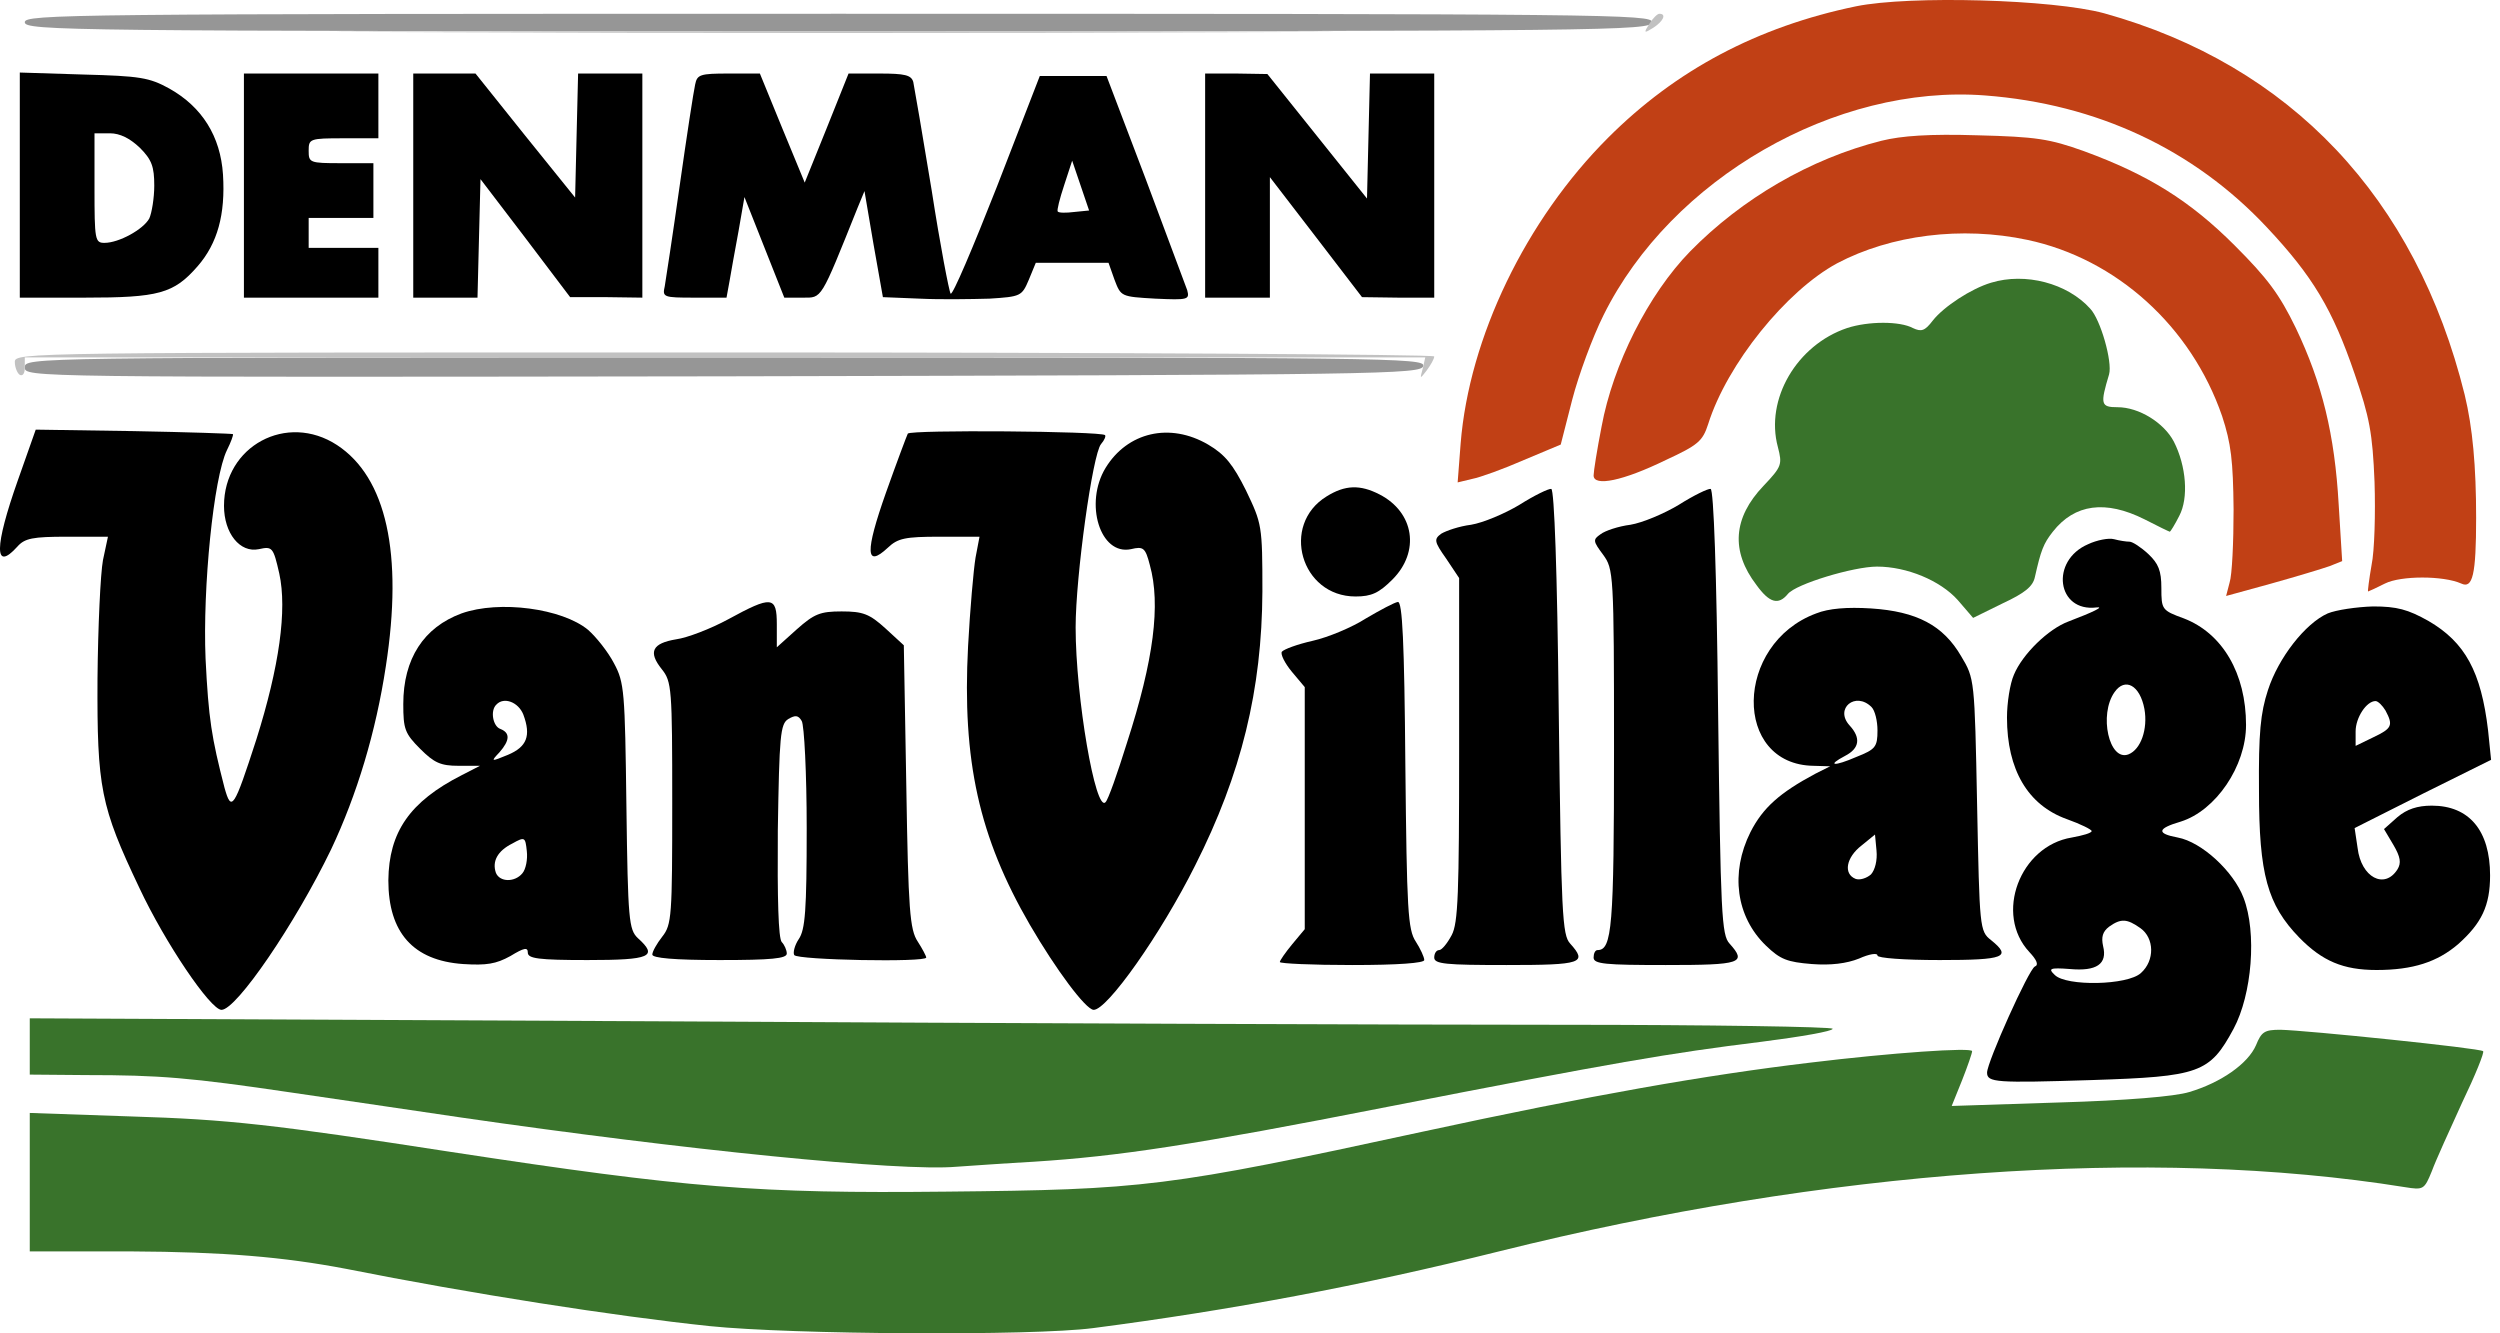
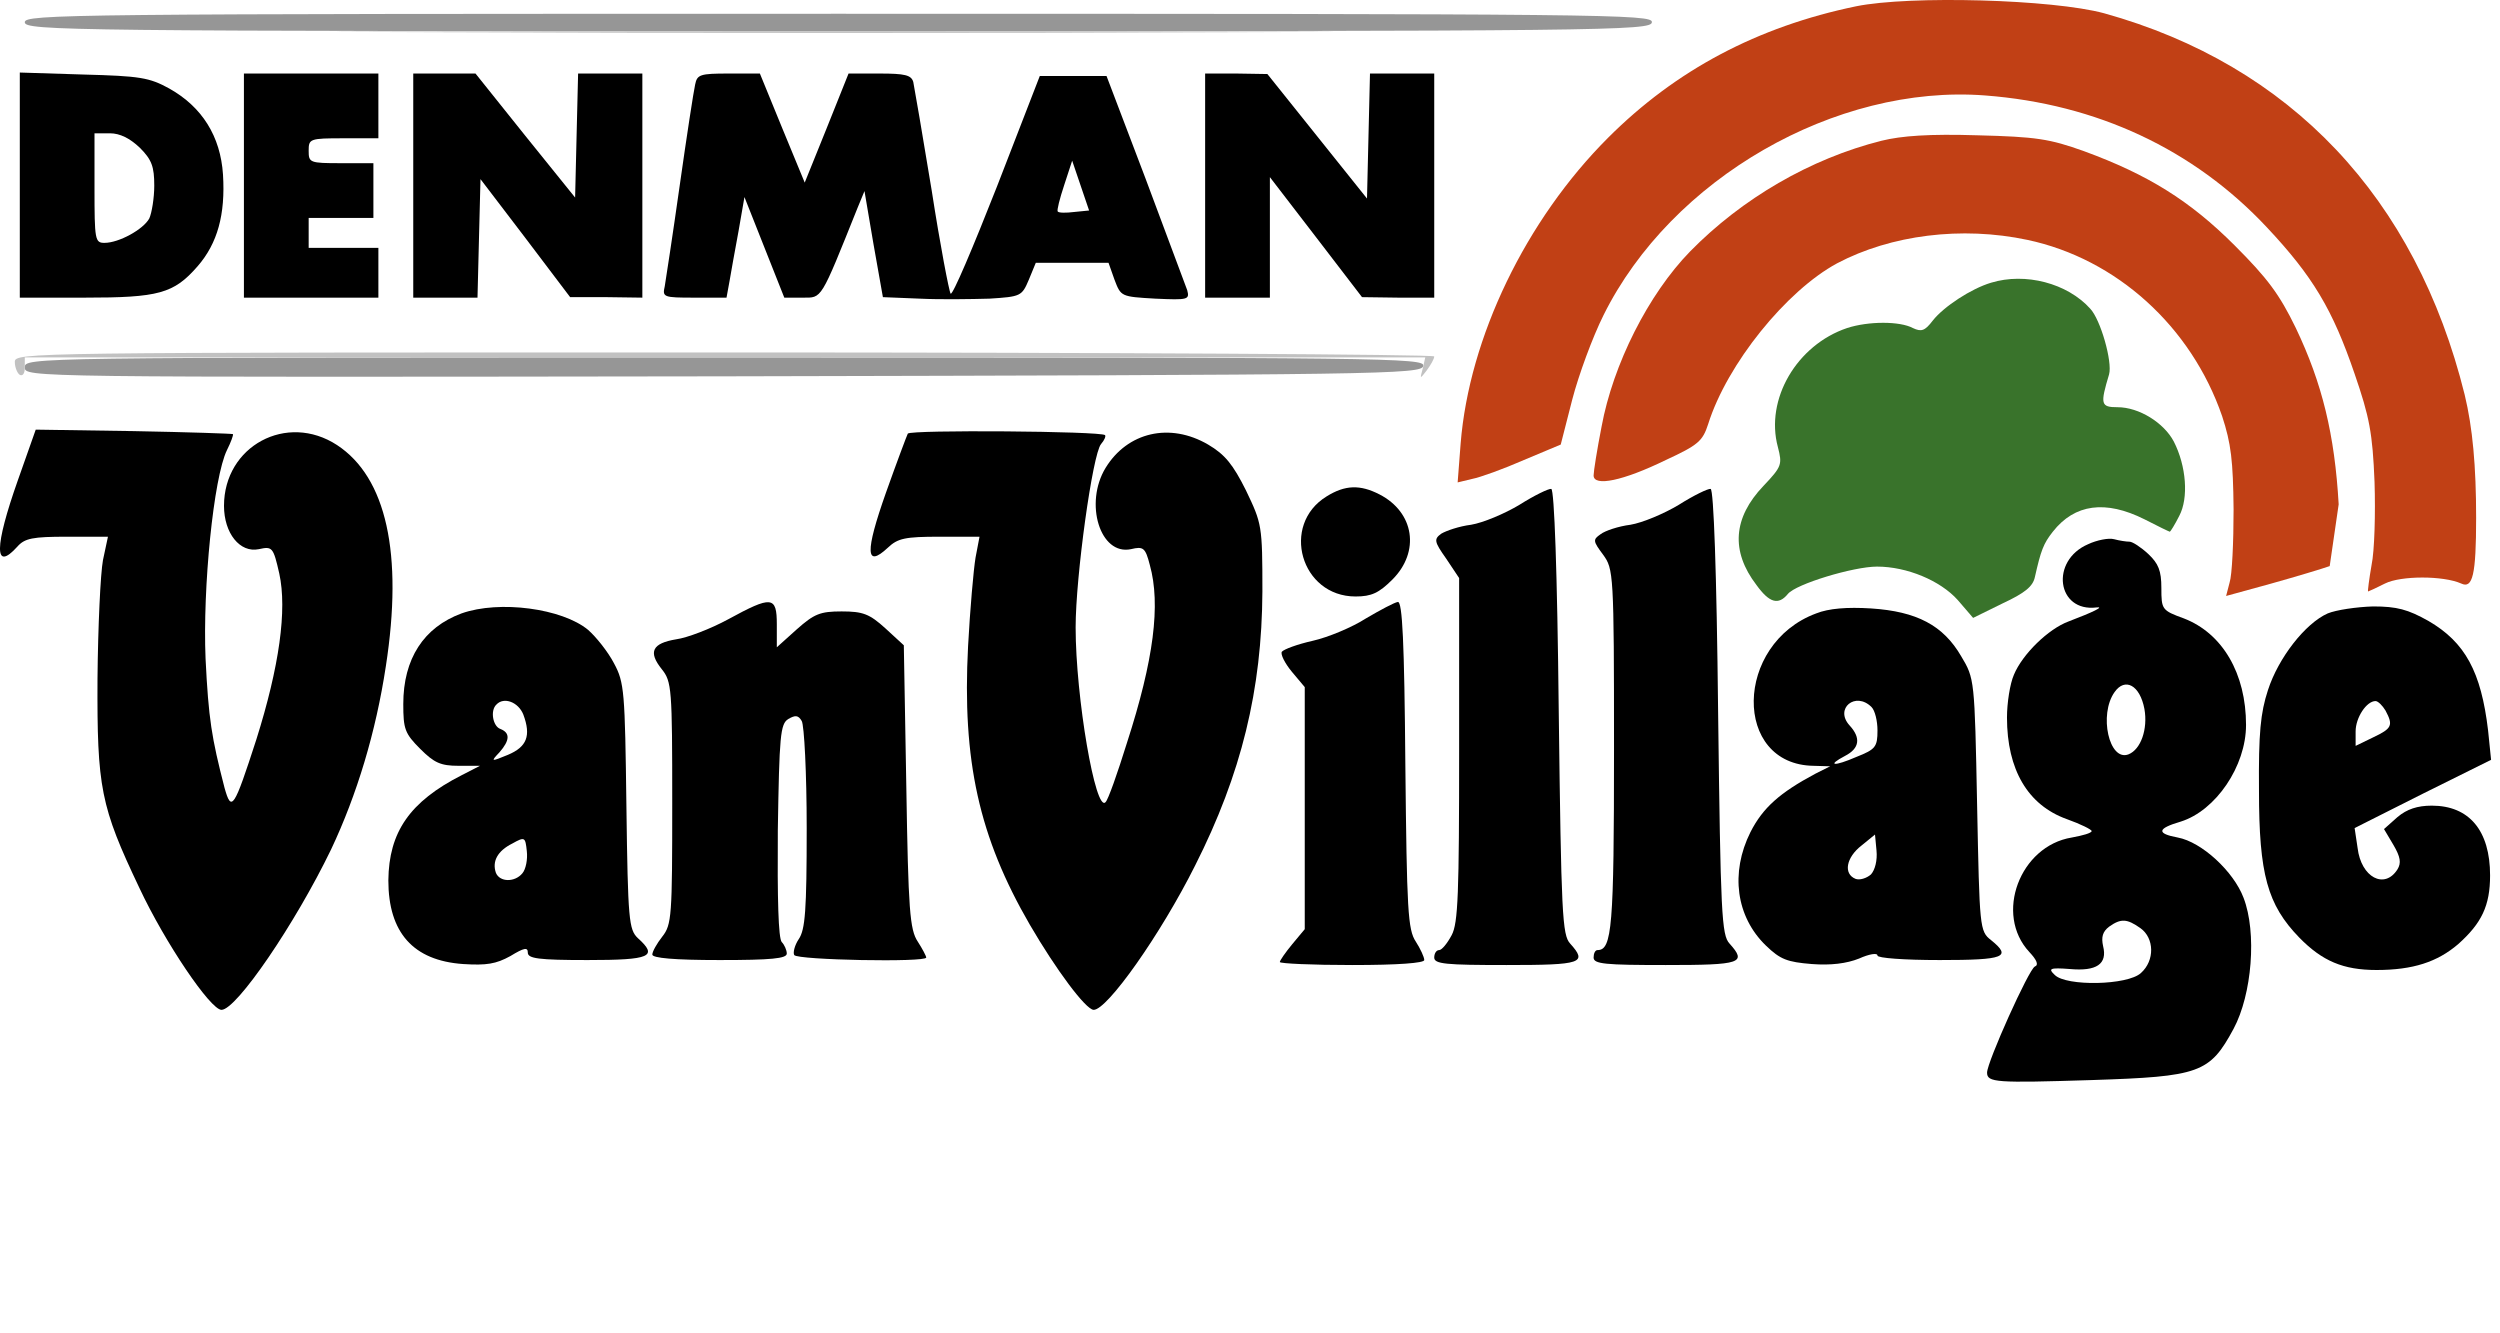
<svg xmlns="http://www.w3.org/2000/svg" width="150" height="80" viewBox="0 0 150 80" fill="none">
  <path d="M111.364 0.378C105.448 1.603 100.547 4.203 96.483 8.267C91.552 13.197 88.146 20.25 87.638 26.614L87.459 28.945L88.325 28.736C88.803 28.646 90.208 28.138 91.433 27.601L93.644 26.674L94.332 23.985C94.72 22.491 95.557 20.22 96.214 18.905C100.278 10.717 110.139 5.039 119.104 5.727C125.798 6.235 131.625 8.954 136.017 13.645C138.767 16.574 139.962 18.576 141.277 22.431C142.173 25.031 142.353 25.987 142.472 28.915C142.532 30.798 142.472 33.069 142.293 33.906C142.143 34.772 142.054 35.489 142.084 35.489C142.113 35.489 142.562 35.28 143.1 35.011C144.056 34.533 146.596 34.533 147.672 35.011C148.359 35.34 148.568 34.503 148.568 31.067C148.568 27.989 148.359 25.658 147.881 23.686C144.952 11.852 137.422 3.904 126.246 0.796C123.168 -0.041 114.592 -0.28 111.364 0.378Z" fill="#C14015" />
-   <path d="M112.888 8.446C108.615 9.522 104.521 11.912 101.413 15.08C98.903 17.65 96.782 21.863 96.094 25.599C95.825 26.973 95.616 28.288 95.616 28.527C95.616 29.214 97.379 28.856 99.949 27.601C101.892 26.704 102.16 26.465 102.489 25.449C103.625 21.833 107.181 17.441 110.229 15.797C113.456 14.094 117.699 13.556 121.644 14.393C126.993 15.528 131.475 19.592 133.328 24.971C133.866 26.614 133.985 27.631 134.015 30.559C134.015 32.531 133.925 34.504 133.776 34.952L133.567 35.758L136.286 35.011C137.78 34.593 139.364 34.115 139.782 33.966L140.53 33.667L140.32 30.26C140.081 26.077 139.334 22.999 137.75 19.682C136.764 17.65 136.047 16.694 134.075 14.721C131.385 12.032 128.875 10.478 125.05 9.074C122.959 8.326 122.182 8.207 118.626 8.117C115.787 8.028 114.084 8.147 112.888 8.446Z" fill="#C14015" />
+   <path d="M112.888 8.446C108.615 9.522 104.521 11.912 101.413 15.08C98.903 17.65 96.782 21.863 96.094 25.599C95.825 26.973 95.616 28.288 95.616 28.527C95.616 29.214 97.379 28.856 99.949 27.601C101.892 26.704 102.16 26.465 102.489 25.449C103.625 21.833 107.181 17.441 110.229 15.797C113.456 14.094 117.699 13.556 121.644 14.393C126.993 15.528 131.475 19.592 133.328 24.971C133.866 26.614 133.985 27.631 134.015 30.559C134.015 32.531 133.925 34.504 133.776 34.952L133.567 35.758L136.286 35.011C137.78 34.593 139.364 34.115 139.782 33.966L140.32 30.26C140.081 26.077 139.334 22.999 137.75 19.682C136.764 17.65 136.047 16.694 134.075 14.721C131.385 12.032 128.875 10.478 125.05 9.074C122.959 8.326 122.182 8.207 118.626 8.117C115.787 8.028 114.084 8.147 112.888 8.446Z" fill="#C14015" />
  <path d="M119.463 16.963C118.268 17.321 116.624 18.397 115.967 19.234C115.489 19.861 115.279 19.921 114.771 19.682C113.994 19.264 112.112 19.264 110.827 19.682C107.809 20.698 105.896 23.955 106.673 26.824C106.942 27.87 106.912 27.989 105.807 29.155C103.984 31.067 103.834 33.069 105.388 35.101C106.165 36.177 106.703 36.326 107.271 35.639C107.749 35.041 111.215 33.996 112.62 33.996C114.413 33.996 116.415 34.832 117.461 35.998L118.387 37.074L120.15 36.207C121.495 35.579 121.973 35.191 122.093 34.623C122.451 33.039 122.601 32.621 123.168 31.904C124.483 30.23 126.336 29.991 128.667 31.157C129.474 31.575 130.161 31.904 130.191 31.904C130.221 31.904 130.49 31.485 130.758 30.948C131.326 29.872 131.177 27.959 130.43 26.495C129.832 25.36 128.338 24.433 127.053 24.433C126.037 24.433 126.007 24.254 126.545 22.461C126.754 21.714 126.037 19.174 125.41 18.517C124.035 16.992 121.525 16.335 119.463 16.963Z" fill="#39732B" />
-   <path d="M1.786 62.802V64.476L5.162 64.505C9.585 64.505 11.408 64.655 17.474 65.551C20.283 65.97 24.855 66.627 27.634 67.046C41.021 68.988 54.02 70.303 57.397 70.004C58.293 69.944 60.355 69.795 61.999 69.705C67.138 69.376 71.501 68.719 83.215 66.418C96.842 63.758 100.129 63.191 105.717 62.503C108.048 62.205 109.96 61.876 109.96 61.726C109.96 61.607 102.609 61.487 93.614 61.487C84.59 61.487 60.266 61.398 39.527 61.278L1.786 61.099V62.802Z" fill="#39732B" />
-   <path d="M135.36 62.713C134.882 63.818 133.268 64.954 131.356 65.522C130.489 65.79 127.591 66.03 123.527 66.149L117.102 66.358L117.729 64.804C118.058 63.968 118.327 63.191 118.327 63.071C118.327 62.832 113.516 63.161 108.615 63.758C102.34 64.506 95.527 65.701 85.307 67.912C70.007 71.229 68.633 71.379 56.769 71.498C45.444 71.618 41.29 71.289 27.006 69.108C16.368 67.464 13.709 67.165 7.852 66.986L1.786 66.777V70.93V75.084H7.852C13.44 75.114 16.996 75.413 20.761 76.13C28.262 77.624 36.898 78.969 42.575 79.566C47.506 80.074 61.939 80.164 65.585 79.686C73.862 78.61 81.661 77.146 89.939 75.084C109.601 70.183 129.055 68.779 144.295 71.229C145.401 71.408 145.46 71.379 145.909 70.273C146.148 69.615 146.984 67.793 147.731 66.149C148.508 64.535 149.076 63.131 148.986 63.071C148.837 62.892 138.348 61.816 136.824 61.786C135.868 61.786 135.689 61.906 135.36 62.713Z" fill="#39732B" />
  <path d="M1.487 1.334C1.487 1.842 3.997 1.872 50.285 1.872C96.543 1.872 99.083 1.842 99.113 1.334C99.172 0.856 96.662 0.826 50.315 0.826C3.997 0.826 1.487 0.856 1.487 1.334Z" fill="#969696" />
  <path d="M1.487 22.043C1.487 22.64 1.636 22.64 43.382 22.58C83.036 22.491 85.307 22.461 85.397 21.953C85.486 21.475 83.335 21.445 43.502 21.445C1.666 21.445 1.487 21.445 1.487 22.043Z" fill="#969696" />
-   <path d="M98.963 1.424C98.605 1.991 98.635 2.021 99.202 1.663C99.8 1.274 100.009 0.826 99.561 0.826C99.441 0.826 99.172 1.095 98.963 1.424Z" fill="#C1C1C1" />
  <path d="M25.931 1.932C39.318 1.992 61.102 1.992 74.34 1.932C87.608 1.902 76.671 1.872 50.046 1.872C23.421 1.872 12.573 1.902 25.931 1.932Z" fill="#C1C1C1" />
  <path d="M0.889 21.714C0.889 22.043 1.039 22.401 1.188 22.491C1.367 22.581 1.487 22.401 1.487 22.073V21.445H43.502H85.516L85.367 22.102C85.188 22.76 85.188 22.76 85.606 22.222C85.845 21.893 86.054 21.535 86.054 21.385C86.054 21.266 66.899 21.146 43.472 21.146C1.517 21.146 0.889 21.146 0.889 21.714Z" fill="#C1C1C1" />
  <path d="M1.188 11.106V17.859H5.073C9.525 17.859 10.422 17.62 11.856 15.976C13.051 14.602 13.529 12.869 13.38 10.478C13.231 8.177 12.125 6.414 10.153 5.309C8.957 4.651 8.39 4.561 5.013 4.472L1.188 4.352V11.106ZM8.39 8.865C9.107 9.582 9.256 10 9.256 11.136C9.256 11.883 9.107 12.779 8.957 13.108C8.599 13.765 7.135 14.572 6.268 14.572C5.7 14.572 5.67 14.393 5.67 11.285V7.998H6.597C7.194 7.998 7.792 8.297 8.39 8.865Z" fill="black" />
  <path d="M14.635 11.136V17.859H18.669H22.703V16.365V14.871H20.611H18.52V13.974V13.078H20.462H22.404V11.434V9.791H20.462C18.579 9.791 18.52 9.761 18.52 9.044C18.52 8.327 18.579 8.297 20.611 8.297H22.703V6.354V4.412H18.669H14.635V11.136Z" fill="black" />
  <path d="M24.795 11.136V17.859H26.737H28.65L28.739 14.303L28.829 10.747L31.518 14.273L34.208 17.829H36.389L38.541 17.859V11.136V4.412H36.599H34.686L34.596 8.117L34.507 11.853L31.518 8.147L28.53 4.412H26.677H24.795V11.136Z" fill="black" />
  <path d="M41.709 5.069C41.619 5.458 41.201 8.177 40.782 11.135C40.364 14.094 39.946 16.813 39.886 17.172C39.736 17.829 39.796 17.859 41.649 17.859H43.591L43.771 16.873C43.86 16.365 44.099 14.99 44.309 13.885L44.667 11.823L45.862 14.841L47.058 17.859H48.163C49.329 17.859 49.209 18.068 51.45 12.48L51.869 11.464L52.407 14.632L52.974 17.829L55.186 17.919C56.411 17.979 58.293 17.949 59.369 17.919C61.252 17.799 61.312 17.769 61.73 16.783L62.148 15.767H64.33H66.511L66.87 16.783C67.258 17.799 67.258 17.799 69.32 17.919C71.292 18.008 71.382 17.979 71.233 17.411C71.113 17.082 69.978 14.064 68.722 10.687L66.392 4.561H64.389H62.387L59.817 11.195C58.383 14.841 57.158 17.739 57.038 17.62C56.949 17.5 56.411 14.721 55.903 11.434C55.365 8.147 54.857 5.219 54.797 4.92C54.678 4.501 54.289 4.412 52.765 4.412H50.913L49.598 7.699L48.283 10.956L46.938 7.699L45.593 4.412H43.711C42.008 4.412 41.828 4.472 41.709 5.069ZM64.449 12.719C63.971 12.779 63.523 12.779 63.463 12.689C63.403 12.63 63.583 11.912 63.852 11.105L64.33 9.641L64.838 11.135L65.346 12.63L64.449 12.719Z" fill="black" />
  <path d="M72.308 11.136V17.859H74.251H76.193V14.243V10.628L78.972 14.243L81.721 17.829L83.903 17.859H86.054V11.136V4.412H84.112H82.199L82.109 8.177L82.02 11.912L79.032 8.177L76.043 4.442L74.191 4.412H72.308V11.136Z" fill="black" />
  <path d="M1.068 28.826C-0.336 32.8 -0.366 34.354 1.039 32.8C1.487 32.292 1.965 32.203 4.027 32.203H6.477L6.178 33.607C6.029 34.414 5.879 37.581 5.85 40.719C5.82 47.263 6.029 48.369 8.36 53.27C9.914 56.587 12.633 60.591 13.29 60.591C14.187 60.591 17.713 55.421 19.864 50.969C21.418 47.682 22.554 43.916 23.151 39.972C24.197 33.218 23.181 28.646 20.223 26.704C17.205 24.732 13.44 26.764 13.44 30.35C13.44 31.993 14.396 33.189 15.531 32.95C16.338 32.77 16.398 32.83 16.757 34.414C17.235 36.595 16.757 40.002 15.382 44.365C14.037 48.518 13.888 48.757 13.47 47.263C12.693 44.245 12.513 43.139 12.334 39.524C12.155 35.28 12.812 28.646 13.619 27.003C13.858 26.525 14.008 26.107 13.978 26.047C13.918 26.017 11.258 25.927 8.031 25.867L2.144 25.778L1.068 28.826Z" fill="black" />
  <path d="M54.468 26.017C54.408 26.137 53.811 27.72 53.153 29.573C51.898 33.129 51.928 34.115 53.273 32.86C53.87 32.292 54.319 32.203 56.381 32.203H58.771L58.532 33.458C58.413 34.175 58.203 36.565 58.084 38.777C57.725 45.65 58.741 50.222 61.789 55.481C63.373 58.2 65.136 60.561 65.614 60.591C66.421 60.621 69.648 56.049 71.71 51.925C74.489 46.427 75.715 41.377 75.744 35.49C75.744 31.515 75.715 31.426 74.758 29.424C73.981 27.87 73.503 27.272 72.487 26.674C70.186 25.33 67.646 25.927 66.331 28.079C65.046 30.201 66.003 33.338 67.855 32.95C68.603 32.77 68.722 32.86 68.991 33.906C69.648 36.267 69.23 39.584 67.616 44.574C67.049 46.397 66.481 48.01 66.331 48.13C65.734 48.787 64.538 41.825 64.538 37.641C64.538 34.593 65.555 27.242 66.062 26.645C66.272 26.405 66.361 26.166 66.302 26.107C66.062 25.867 54.617 25.778 54.468 26.017Z" fill="black" />
  <path d="M79.6 29.782C76.821 31.485 78.046 35.789 81.333 35.789C82.289 35.789 82.737 35.579 83.544 34.773C85.218 33.099 84.859 30.738 82.767 29.663C81.602 29.065 80.705 29.095 79.6 29.782Z" fill="black" />
  <path d="M91.164 30.29C90.268 30.828 88.983 31.366 88.266 31.485C87.548 31.575 86.771 31.844 86.473 32.023C86.024 32.352 86.054 32.502 86.771 33.518L87.548 34.683V44.962C87.548 53.599 87.489 55.392 87.1 56.109C86.831 56.617 86.502 57.005 86.353 57.005C86.174 57.005 86.054 57.214 86.054 57.453C86.054 57.842 86.742 57.902 90.387 57.902C94.929 57.902 95.258 57.782 94.212 56.617C93.734 56.109 93.674 54.854 93.525 42.721C93.435 34.205 93.256 29.394 93.077 29.334C92.927 29.304 92.061 29.723 91.164 30.29Z" fill="black" />
  <path d="M100.726 30.29C99.83 30.828 98.545 31.366 97.828 31.485C97.11 31.575 96.303 31.844 96.035 32.053C95.556 32.382 95.586 32.472 96.184 33.279C96.811 34.145 96.841 34.354 96.841 44.962C96.841 55.63 96.722 57.005 95.855 57.005C95.706 57.005 95.616 57.214 95.616 57.453C95.616 57.842 96.303 57.902 99.949 57.902C104.491 57.902 104.82 57.782 103.774 56.617C103.296 56.109 103.236 54.854 103.087 42.721C102.997 34.205 102.818 29.394 102.639 29.334C102.489 29.304 101.623 29.723 100.726 30.29Z" fill="black" />
  <path d="M125.29 32.651C122.989 33.637 123.407 36.745 125.798 36.446C126.276 36.386 125.618 36.715 124.124 37.283C122.899 37.731 121.345 39.255 120.837 40.48C120.598 41.018 120.419 42.183 120.419 43.05C120.419 46.188 121.674 48.309 124.005 49.146C124.842 49.445 125.499 49.773 125.499 49.863C125.499 49.983 124.961 50.132 124.304 50.252C121.196 50.76 119.642 54.853 121.764 57.125C122.212 57.603 122.331 57.901 122.092 57.991C121.734 58.141 119.224 63.729 119.224 64.356C119.224 64.954 119.762 64.984 125.499 64.804C131.983 64.595 132.581 64.386 134.015 61.727C135.121 59.665 135.42 55.959 134.613 53.867C134.015 52.284 132.103 50.52 130.669 50.252C129.384 50.013 129.414 49.714 130.848 49.295C132.94 48.638 134.762 45.978 134.762 43.498C134.762 40.42 133.358 38 131.027 37.103C129.712 36.625 129.682 36.566 129.682 35.281C129.682 34.235 129.503 33.816 128.906 33.248C128.457 32.83 127.949 32.501 127.77 32.501C127.591 32.501 127.172 32.442 126.844 32.352C126.515 32.262 125.798 32.412 125.29 32.651ZM128.666 42.542C128.876 43.737 128.457 44.962 127.71 45.261C126.545 45.709 125.917 42.871 126.874 41.526C127.501 40.63 128.398 41.108 128.666 42.542ZM128.427 55.69C129.264 56.288 129.294 57.633 128.457 58.38C127.65 59.127 123.975 59.187 123.288 58.499C122.869 58.111 122.989 58.051 124.184 58.141C125.798 58.29 126.455 57.842 126.186 56.766C126.067 56.228 126.156 55.899 126.545 55.601C127.262 55.093 127.621 55.122 128.427 55.69Z" fill="black" />
  <path d="M43.681 37.163C42.635 37.731 41.23 38.269 40.573 38.358C39.139 38.597 38.87 39.105 39.706 40.151C40.304 40.898 40.334 41.287 40.334 48.19C40.334 54.973 40.304 55.481 39.736 56.198C39.408 56.617 39.139 57.095 39.139 57.274C39.139 57.483 40.453 57.603 43.173 57.603C46.281 57.603 47.207 57.513 47.207 57.214C47.207 57.005 47.057 56.676 46.908 56.527C46.699 56.318 46.639 53.897 46.669 49.833C46.759 44.126 46.819 43.438 47.297 43.14C47.715 42.901 47.894 42.901 48.103 43.259C48.253 43.498 48.402 46.397 48.402 49.684C48.402 54.644 48.313 55.78 47.924 56.348C47.685 56.706 47.566 57.154 47.655 57.304C47.834 57.603 55.574 57.752 55.574 57.453C55.574 57.364 55.335 56.915 55.066 56.497C54.588 55.78 54.498 54.614 54.379 47.204L54.229 38.717L53.124 37.701C52.167 36.834 51.779 36.685 50.494 36.685C49.209 36.685 48.85 36.834 47.805 37.761L46.609 38.837V37.462C46.609 35.759 46.31 35.729 43.681 37.163Z" fill="black" />
  <path d="M81.96 37.103C81.124 37.641 79.689 38.239 78.763 38.448C77.836 38.657 77.03 38.956 76.91 39.106C76.82 39.255 77.089 39.793 77.508 40.301L78.285 41.227V48.489V55.75L77.538 56.647C77.119 57.155 76.79 57.633 76.79 57.722C76.79 57.812 78.733 57.902 81.124 57.902C83.903 57.902 85.456 57.782 85.456 57.603C85.456 57.423 85.217 56.916 84.948 56.497C84.47 55.78 84.41 54.614 84.321 45.889C84.261 38.508 84.142 36.087 83.873 36.117C83.663 36.147 82.827 36.595 81.96 37.103Z" fill="black" />
  <path d="M27.694 36.804C25.422 37.641 24.197 39.524 24.197 42.243C24.197 43.737 24.287 44.006 25.213 44.932C26.05 45.769 26.438 45.948 27.514 45.948H28.799L27.694 46.516C24.586 48.1 23.331 49.923 23.301 52.821C23.301 55.959 24.795 57.633 27.783 57.842C29.188 57.931 29.755 57.842 30.622 57.364C31.459 56.855 31.668 56.826 31.668 57.154C31.668 57.513 32.295 57.603 35.254 57.603C39.049 57.603 39.497 57.393 38.272 56.288C37.734 55.78 37.674 55.212 37.585 48.399C37.495 41.466 37.465 40.958 36.837 39.793C36.479 39.105 35.762 38.209 35.284 37.791C33.73 36.506 29.965 35.998 27.694 36.804ZM31.399 42.871C31.877 44.156 31.608 44.813 30.473 45.291C29.457 45.709 29.427 45.709 29.965 45.142C30.592 44.424 30.622 43.976 30.024 43.737C29.576 43.588 29.397 42.632 29.785 42.273C30.233 41.795 31.1 42.123 31.399 42.871ZM31.339 52.403C30.891 52.941 29.994 52.941 29.755 52.373C29.516 51.686 29.845 51.058 30.741 50.61C31.489 50.192 31.518 50.222 31.608 51.058C31.668 51.566 31.548 52.164 31.339 52.403Z" fill="black" />
  <path d="M108.974 36.804C104.043 38.627 103.954 45.889 108.824 45.949L109.81 45.978L108.914 46.427C106.792 47.562 105.776 48.459 105.029 49.923C103.804 52.373 104.163 55.003 105.956 56.736C106.822 57.573 107.241 57.722 108.705 57.842C109.84 57.931 110.797 57.812 111.544 57.513C112.141 57.244 112.649 57.154 112.649 57.334C112.649 57.483 114.233 57.603 116.385 57.603C120.299 57.603 120.718 57.423 119.463 56.407C118.775 55.87 118.775 55.69 118.626 48.279C118.476 40.749 118.476 40.719 117.67 39.374C116.594 37.522 115.01 36.685 112.261 36.506C110.826 36.416 109.721 36.506 108.974 36.804ZM112.291 42.422C112.5 42.632 112.649 43.259 112.649 43.827C112.649 44.813 112.53 44.962 111.394 45.411C110.02 46.008 109.571 45.949 110.707 45.351C111.574 44.903 111.663 44.275 110.976 43.528C110.05 42.512 111.334 41.466 112.291 42.422ZM112.261 52.463C111.992 52.702 111.574 52.822 111.334 52.732C110.587 52.433 110.767 51.447 111.693 50.73L112.5 50.072L112.59 51.029C112.649 51.626 112.5 52.194 112.261 52.463Z" fill="black" />
  <path d="M139.663 36.805C138.319 37.402 136.705 39.464 136.077 41.407C135.629 42.781 135.51 43.976 135.539 47.443C135.539 52.463 136.047 54.286 137.96 56.258C139.335 57.663 140.59 58.2 142.592 58.2C144.773 58.2 146.237 57.722 147.492 56.647C148.897 55.392 149.405 54.346 149.405 52.523C149.405 49.833 148.15 48.339 145.909 48.339C145.042 48.339 144.415 48.548 143.847 49.026L143.04 49.744L143.608 50.7C144.026 51.417 144.086 51.776 143.847 52.164C143.07 53.389 141.665 52.642 141.456 50.879L141.277 49.684L145.371 47.622L149.465 45.59L149.285 43.827C148.867 40.301 147.911 38.538 145.7 37.253C144.474 36.566 143.817 36.386 142.383 36.386C141.396 36.416 140.171 36.595 139.663 36.805ZM143.13 42.632C143.608 43.528 143.518 43.708 142.383 44.245L141.337 44.753V43.887C141.337 43.05 141.994 42.064 142.532 42.064C142.681 42.064 142.95 42.333 143.13 42.632Z" fill="black" />
</svg>